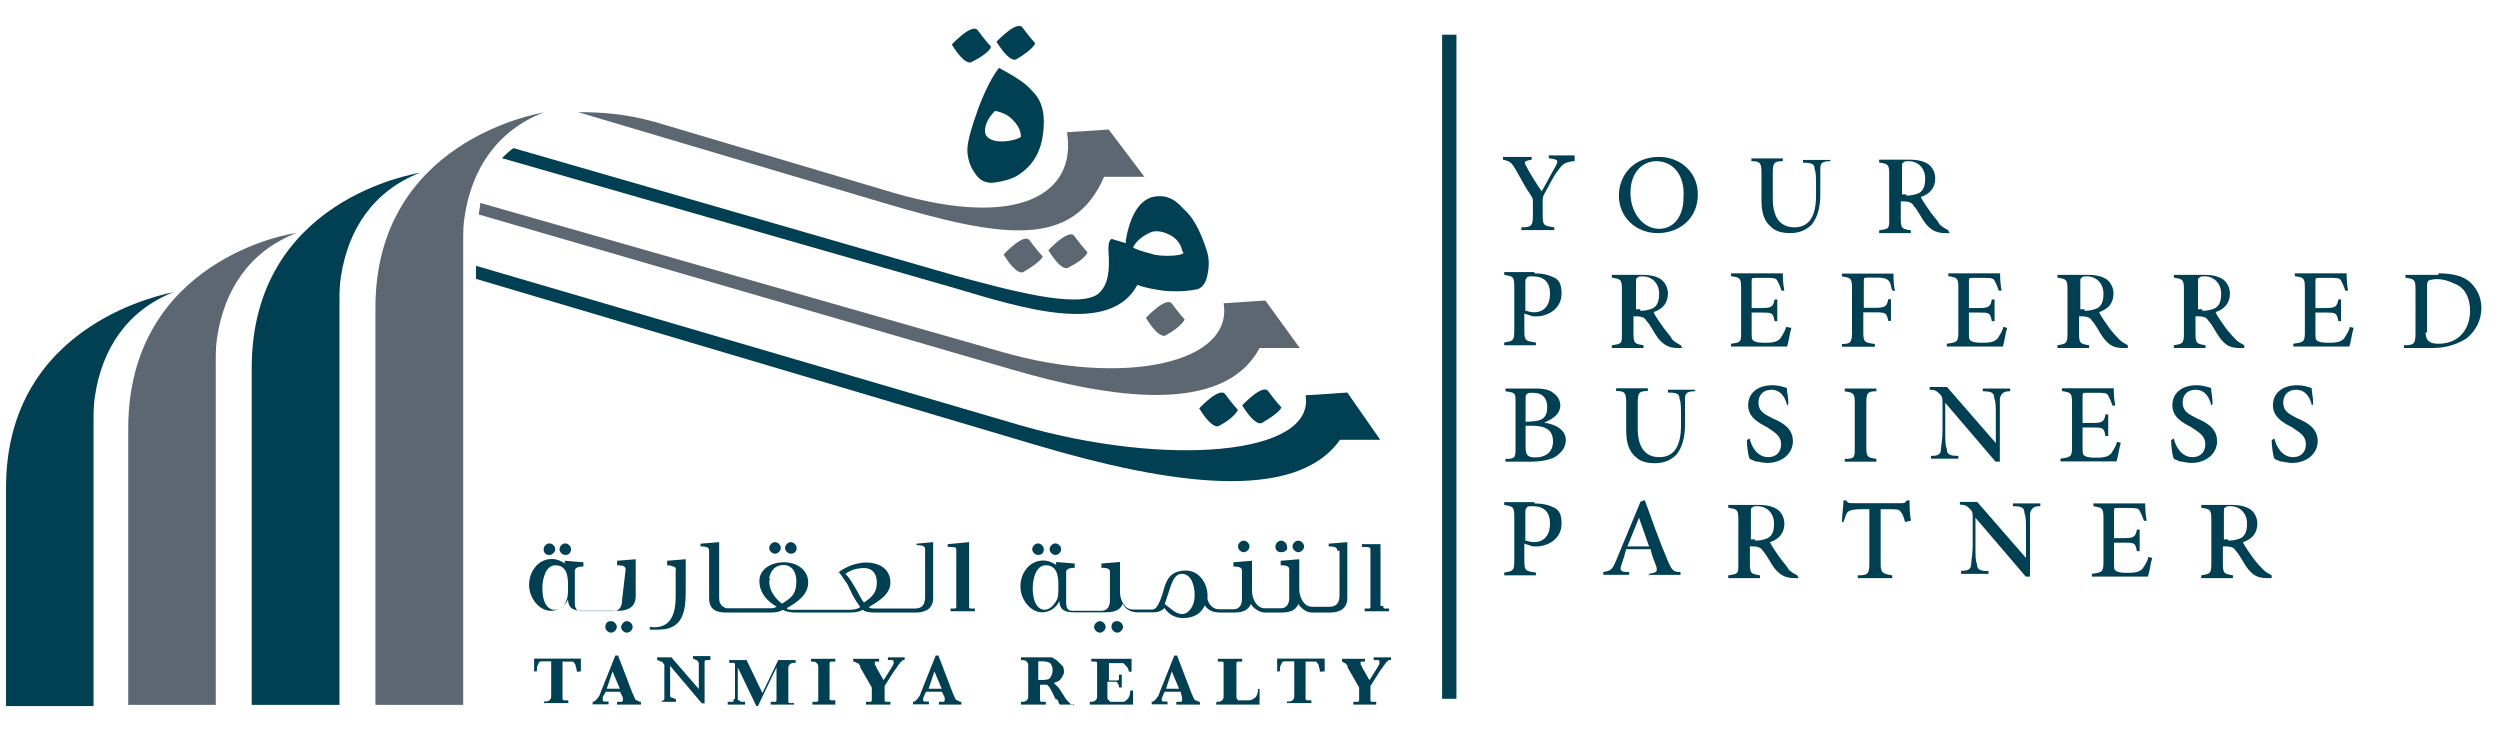
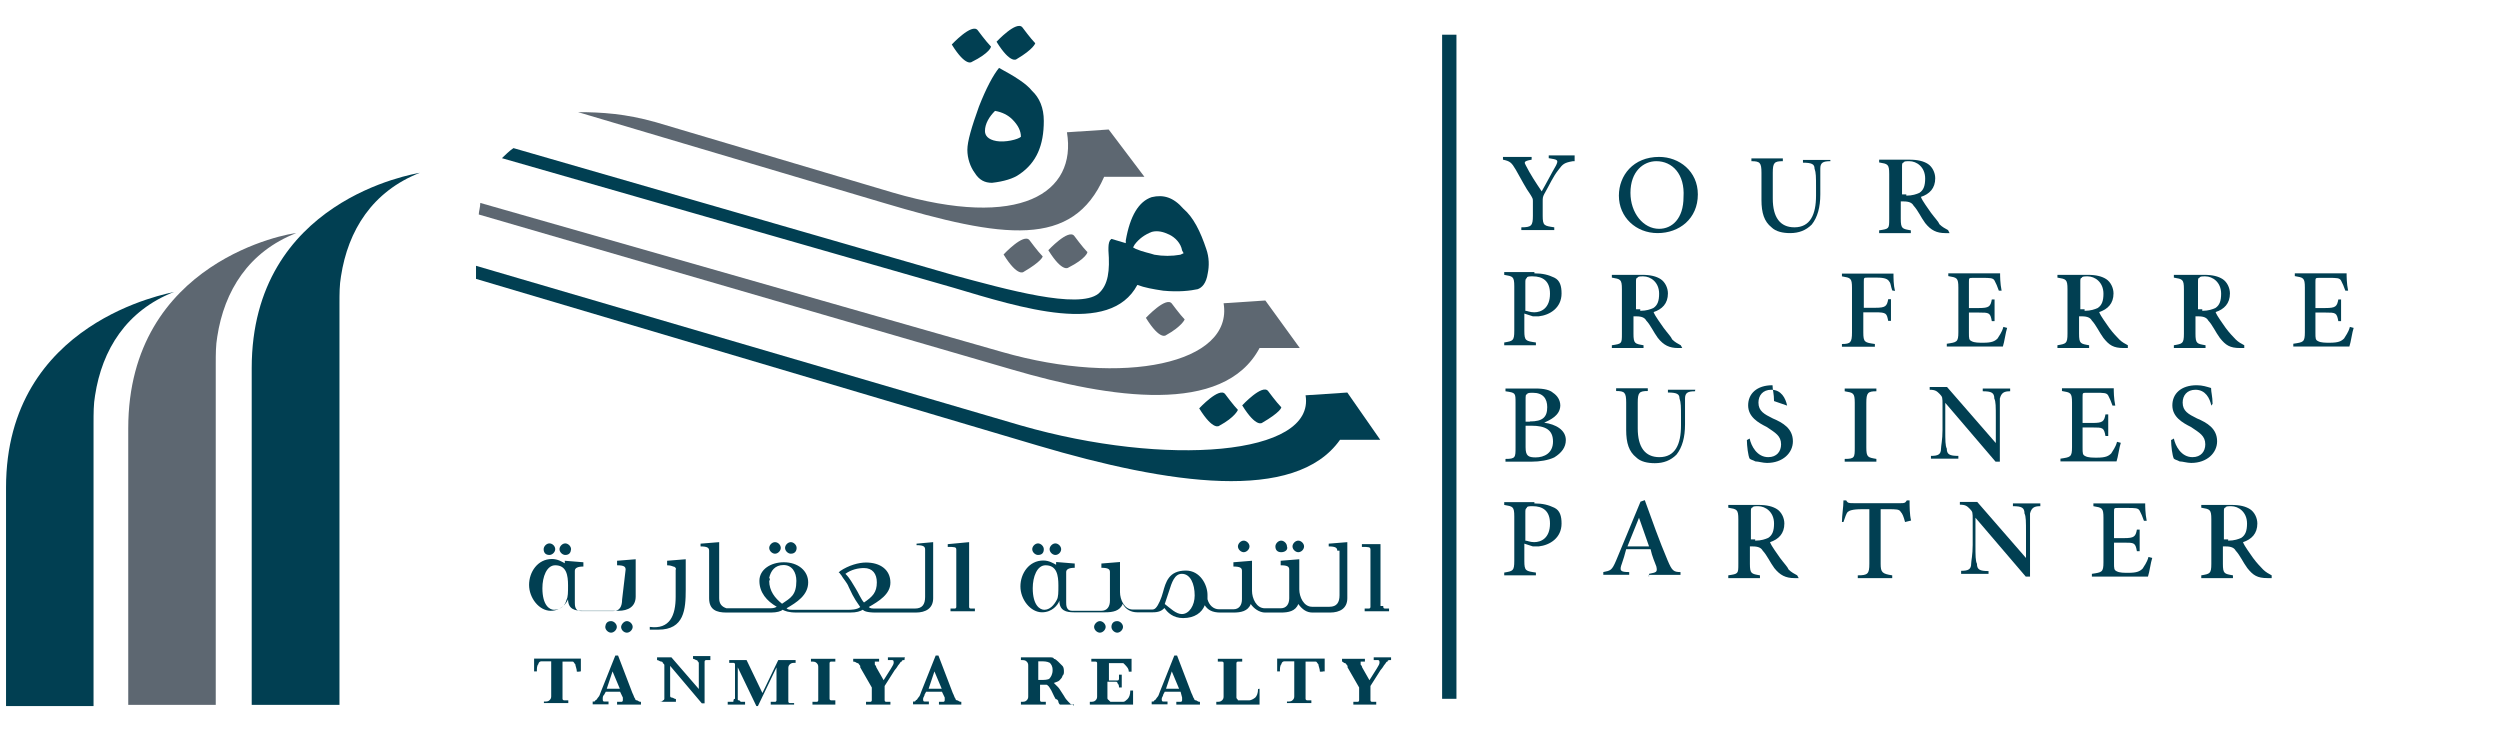
<svg xmlns="http://www.w3.org/2000/svg" version="1.1" id="Layer_1" x="0px" y="0px" viewBox="0 0 994.2 292" style="enable-background:new 0 0 994.2 292;" xml:space="preserve">
  <style type="text/css">
	.st0{fill:#013F52;}
	.st1{fill:#5D6771;}
</style>
  <g>
    <g>
      <g>
        <path class="st0" d="M406,54.4c0-2.3-1.1-4.6-3.4-6.9c-1.7-1.7-4-2.9-6.9-3.4c-2.3,2.3-4,5.1-4,8c0,1.7,1.1,3.4,4.6,4     C399.7,56.7,404.8,55.5,406,54.4z M415.1,48.1c0,9.7-2.9,16.6-9.7,21.2c-2.3,1.7-6.3,2.9-10.9,3.4c-2.9,0-5.1-1.1-6.9-4     c-1.7-2.3-2.9-5.7-2.9-9.1c0-3.4,1.7-9.1,4.6-17.2c2.9-7.4,5.7-12.6,8-15.4c6.3,3.4,10.9,6.3,13.1,9.1     C413.4,38.9,415.1,42.9,415.1,48.1z" />
      </g>
      <g>
        <path class="st0" d="M386.5,24.6c0,0-2.3,2.3-8-6.9c0,0,8-8.6,10.3-5.7c0,0,3.4,4.6,5.1,6.3C394.6,18.4,393.4,21.2,386.5,24.6z      M404.3,23.5c0,0-2.3,2.3-8-6.9c0,0,8-8.6,10.3-5.7c0,0,3.4,4.6,5.1,6.3C411.7,17.2,411.1,19.5,404.3,23.5z" />
      </g>
    </g>
    <g>
      <path class="st1" d="M407.1,108.1c0,0-2.3,2.3-8-6.9c0,0,8-8.6,10.3-5.7c0,0,3.4,4.6,5.1,6.3C415.1,101.8,414,104.1,407.1,108.1z     M424.9,106.4c0,0-2.3,2.3-8-6.9c0,0,8-8.6,10.3-5.7c0,0,3.4,4.6,5.1,6.3C432.9,100.1,431.7,103,424.9,106.4z" />
    </g>
    <g>
      <path class="st1" d="M463.7,133.3c0,0-2.3,2.3-8-6.9c0,0,8-8.6,10.3-5.7c0,0,3.4,4.6,5.1,6.3C471.2,127,470,129.8,463.7,133.3z" />
    </g>
    <g>
      <path class="st0" d="M484.9,169.3c0,0-2.3,2.3-8-6.9c0,0,8-8.6,10.3-5.7c0,0,3.4,4.6,5.1,6.3C492.3,163,491.2,165.9,484.9,169.3z     M502,168.1c0,0-2.3,2.3-8-6.9c0,0,8-8.6,10.3-5.7c0,0,3.4,4.6,5.1,6.3C510,161.9,508.9,164.1,502,168.1z" />
    </g>
    <g>
      <g>
        <path class="st0" d="M552.9,262.5c-0.6,0-1.1,0-1.1,0.6c-0.6,0-0.6,0.6-1.1,1.1s-0.6,1.1-1.7,2.3l-4,6.3v4.6c0,0.6,0,1.1,0,1.1     c0,0.6,0.6,0.6,0.6,0.6c0.6,0,1.1,0,1.7,0v1.1h-9.1v-1.1c0.6,0,1.1,0,1.7,0s0.6-0.6,0.6-0.6c0-0.6,0-0.6,0-1.1v-4l-4.6-8v-0.6     c-0.6-0.6-0.6-1.1-1.1-1.1s-0.6-0.6-1.1-0.6v-1.1h9.1v1.1c-0.6,0-0.6,0-1.1,0h-0.6v0.6v0.6c0,0,0.6,0.6,0.6,1.1l2.9,5.1l2.9-4.6     c0.6-1.1,1.1-1.7,1.1-2.3s0-1.1-0.6-1.1s-1.1,0-1.7,0v-1.1h6.9V262.5z M230.5,267.1h-1.1c0-1.1-0.6-2.3-0.6-2.9     c-0.6-0.6-0.6-1.1-1.1-1.1c-0.6,0-1.1,0-1.7,0h-2.3v13.7c0,0.6,0,1.1,0,1.1c0,0.6,0.6,0.6,0.6,0.6c0.6,0,1.1,0,1.7,0v1.1h-9.7     v-0.6c1.1,0,1.7,0,2.3-0.6c0.6-0.6,0.6-1.1,0.6-1.7v-13.7h-2.3c-0.6,0-1.7,0-1.7,0c-0.6,0-1.1,0.6-1.1,1.1     c-0.6,0.6-0.6,1.7-0.6,2.9h-1.1v-5.1H231v5.1H230.5z M254.5,280.2h-9.1v-1.1c0.6,0,1.1,0,1.7,0s0.6-0.6,0.6-0.6     c0-0.6,0-0.6,0-1.1l-1.1-2.3h-5.7l-0.6,1.1c-0.6,0.6-0.6,1.1-0.6,1.7s0,1.1,0.6,1.1c0.6,0,1.1,0,1.7,0v1.1h-6.3v-1.1     c0.6,0,1.1,0,1.1-0.6c0.6,0,0.6-0.6,1.1-1.1c0.6-0.6,0.6-1.1,1.1-2.3l5.7-14.3h1.1l5.7,14.9c0.6,1.1,0.6,1.7,1.1,2.3     c0,0.6,0.6,0.6,0.6,0.6c0.6,0,0.6,0.6,1.7,0.6v1.1H254.5z M246.5,273.9l-2.9-6.9l-2.3,6.9H246.5z M282.5,262.5     c-1.1,0-1.7,0-1.7,0c-0.6,0-0.6,0.6-0.6,0.6c0,0.6,0,1.1,0,1.7v14.9h-1.1l-12.6-14.9v10.3c0,0.6,0,1.1,0,1.7s0.6,0.6,0.6,0.6     c0.6,0,1.1,0.6,1.7,0.6v1.1h-6.9v0c0.6,0,1.7,0,1.7-0.6c0.6,0,0.6-0.6,0.6-0.6c0-0.6,0-1.1,0-1.7v-9.7c0-0.6,0-1.1,0-1.7     s0-0.6-0.6-1.1c0-0.6-0.6-0.6-0.6-0.6c-0.6,0-1.1-0.6-1.7-0.6v-1.1h5.7l10.9,12.6v-8.6c0-0.6,0-1.1,0-1.7s-0.6-0.6-0.6-1.1     c-0.6,0-1.1-0.6-1.7-0.6v-1.1h6.9C282.5,260.8,282.5,262.5,282.5,262.5z M316.2,280.2h-9.7v-1.1c0.6,0,1.7,0,1.7,0     c0.6,0,0.6-0.6,0.6-0.6c0-0.6,0-0.6,0-1.1v-12l-7.4,15.4h-0.6l-7.4-15.4v11.4c0,0.6,0,1.1,0,1.1c0,0.6,0,0.6,0.6,0.6l0.6,0.6     c0.6,0,1.1,0,1.7,0v1.1h-6.9v-1.1c0.6,0,1.1,0,1.7,0s0.6,0,0.6-0.6c0,0,0-0.6,0.6-0.6c0-0.6,0-0.6,0-1.1v-10.9c0-0.6,0-1.1,0-1.7     s-0.6-0.6-0.6-0.6c-0.6,0-1.1,0-1.7,0v-1.1h6.9l6.3,13.1l6.3-13.1h6.9v1.1c-1.1,0-1.7,0-2.3,0.6s-0.6,1.1-0.6,1.7v12     c0,0.6,0,1.1,0,1.1c0,0.6,0.6,0.6,0.6,0.6c0.6,0,1.1,0,1.7,0v0.6H316.2z M332.8,280.2h-9.7v-1.1c0.6,0,1.1,0,1.7,0     s0.6-0.6,0.6-0.6c0-0.6,0-0.6,0-1.1v-12c0-0.6,0-1.1-0.6-1.7c-0.6-0.6-1.1-0.6-2.3-0.6v-1.1h9.7v1.1c-0.6,0-1.1,0-1.7,0     s-0.6,0.6-0.6,0.6c0,0.6,0,0.6,0,1.1v12c0,0.6,0,1.1,0,1.1c0,0.6,0.6,0.6,0.6,0.6c0.6,0,1.1,0,1.7,0v1.7H332.8z M359.7,262.5     c-0.6,0-1.1,0-1.1,0.6c-0.6,0-0.6,0.6-1.1,1.1c-0.6,0.6-0.6,1.1-1.7,2.3l-4,6.3v4.6c0,0.6,0,1.1,0,1.1c0,0.6,0.6,0.6,0.6,0.6     c0.6,0,1.1,0,1.7,0v1.1h-9.7v-1.1c0.6,0,1.1,0,1.7,0s0.6-0.6,0.6-0.6c0-0.6,0-0.6,0-1.1v-4l-4.6-8v-0.6c-0.6-0.6-0.6-1.1-1.1-1.1     s-0.6-0.6-1.7-0.6v-1.1h10.3v1.1c-0.6,0-0.6,0-1.1,0h-0.6v0.6v0.6c0,0,0.6,0.6,0.6,1.1l2.9,5.1l2.9-4.6c0.6-1.1,1.1-1.7,1.1-2.3     s0-1.1-0.6-1.1c-0.6,0-1.1,0-1.7,0v-1.1h6.9C359.7,261.3,359.7,262.5,359.7,262.5z M382.5,280.2h-9.1v-1.1c0.6,0,1.1,0,1.7,0     c0.6,0,0.6-0.6,0.6-0.6c0-0.6,0-0.6,0-1.1l-1.1-2.3h-6.3l-0.6,1.1c0,0.6-0.6,1.1-0.6,1.7s0,1.1,0.6,1.1c0.6,0,1.1,0,1.7,0v1.1     h-6.3v-1.1c0.6,0,1.1,0,1.1-0.6c0.6,0,0.6-0.6,1.1-1.1c0.6-0.6,0.6-1.1,1.1-2.3l5.7-14.3h1.1l5.7,14.9c0.6,1.1,0.6,1.7,1.1,2.3     c0,0.6,0.6,0.6,0.6,0.6c0.6,0,0.6,0.6,1.7,0.6V280.2z M374.5,273.9l-2.9-6.9l-2.3,6.9H374.5z M426.6,280.2h-5.1     c0,0-0.6-0.6-0.6-1.1c0-0.6-0.6-1.1-1.1-1.1l-0.6-1.1l-1.1-2.3c-0.6-1.1-1.1-1.7-1.1-1.7c-0.6-0.6-0.6-0.6-1.1-0.6s-1.1,0-1.7,0     h-0.6v5.1c0,0.6,0,1.1,0,1.1c0,0.6,0.6,0.6,0.6,0.6c0.6,0,1.1,0,1.7,0v1.1H406v-1.1c1.1,0,1.7,0,2.3-0.6c0.6-0.6,0.6-1.1,0.6-1.7     v-12c0-0.6,0-1.1-0.6-1.7c-0.6-0.6-1.1-0.6-2.3-0.6v-1.1h4.6c0.6,0,0.6,0,1.1,0s0.6,0,1.1,0h1.7c1.1,0,1.7,0,2.9,0     c0.6,0,1.7,0,1.7,0.6c0.6,0,1.1,0.6,1.7,1.1c0.6,0.6,1.1,1.1,1.7,1.7c0.6,0.6,0.6,1.7,0.6,2.3s0,1.1-0.6,1.7     c0,0.6-0.6,1.1-1.1,1.7c-0.6,0.6-1.1,0.6-2.3,1.1c0.6,0.6,1.1,1.1,1.7,1.7c0.6,0.6,1.1,1.7,2.3,3.4c0.6,1.1,1.1,1.7,1.7,2.3     c0.6,0.6,0.6,0.6,1.1,1.1c0.6,0,0.6,0,1.1,0.6v-0.6H426.6z M418.6,266.5c0-1.7-0.6-2.3-1.1-2.9c-1.1-0.6-2.3-0.6-3.4-0.6h-0.6     h-0.6v7.4h1.1c1.1,0,2.9,0,3.4-0.6S418.6,268.2,418.6,266.5z M450.6,273.9v6.3h-17.2v-1.1c1.1,0,1.7,0,2.3-0.6     c0.6-0.6,0.6-1.1,0.6-1.7v-12c0-0.6,0-1.1,0-1.1c0-0.6-0.6-0.6-0.6-0.6c-0.6,0-1.1,0-1.7,0v-1.1h16v5.1h-1.1     c0-1.1-0.6-1.7-1.1-2.3s-0.6-0.6-1.1-1.1c-0.6,0-1.1,0-2.3,0h-3.4v6.9h1.7c0.6,0,1.1,0,1.7,0c0.6,0,0.6-0.6,0.6-0.6     c0-0.6,0-0.6,0-1.7h1.1v5.1h-1.1c0-0.6,0-1.1-0.6-1.7c0-0.6-0.6-0.6-0.6-0.6c-0.6,0-0.6,0-1.7,0h-1.7v4.6c0,0.6,0,1.1,0,1.7     s0,0.6,0.6,1.1l0.6,0.6c0.6,0,1.1,0,1.7,0h1.7c0.6,0,1.1,0,1.7,0c0.6,0,1.1-0.6,1.7-1.1c0.6-0.6,1.1-1.7,1.1-3.4h1.1V273.9z      M476.9,280.2h-9.1v-1.1c0.6,0,1.1,0,1.7,0c0.6,0,0.6-0.6,0.6-0.6c0-0.6,0-0.6,0-1.1l-0.6-2.3h-6.3l-0.6,1.1     c0,0.6-0.6,1.1-0.6,1.7s0,1.1,0.6,1.1s1.1,0,1.7,0v1.1H458v-1.1c0.6,0,1.1,0,1.1-0.6c0.6,0,0.6-0.6,1.1-1.1     c0.6-0.6,0.6-1.1,1.1-2.3l5.7-14.3h1.1l5.7,14.9c0.6,1.1,0.6,1.7,1.1,2.3c0,0.6,0.6,0.6,0.6,0.6c0.6,0,0.6,0.6,1.7,0.6v1.1H476.9     z M468.9,273.9l-2.9-6.9l-2.3,6.9H468.9z M500.9,273.9v6.3h-17.2v-1.1c1.1,0,1.7,0,2.3-0.6c0.6-0.6,0.6-1.1,0.6-1.7v-12     c0-0.6,0-1.1,0-1.1c0-0.6-0.6-0.6-0.6-0.6c-0.6,0-1.1,0-1.7,0v-1.1h9.7v1.1c-0.6,0-1.1,0-1.7,0c-0.6,0-0.6,0.6-0.6,0.6     c0,0.6,0,0.6,0,1.1v10.9c0,0.6,0,1.7,0,1.7c0,0.6,0.6,0.6,0.6,1.1c0.6,0,1.1,0,1.7,0c1.1,0,2.3,0,2.9,0s1.7-0.6,2.3-1.1     c0.6-0.6,1.1-1.7,1.1-3.4L500.9,273.9z M526,267.1h-1.1c0-1.1-0.6-2.3-0.6-2.9c-0.6-0.6-0.6-1.1-1.1-1.1s-1.1,0-1.7,0h-2.3v13.7     c0,0.6,0,1.1,0,1.1c0,0.6,0.6,0.6,0.6,0.6c0.6,0,1.1,0,1.7,0v1.1h-9.7v-0.6c1.1,0,1.7,0,2.3-0.6c0.6-0.6,0.6-1.1,0.6-1.7v-13.7     h-2.3c-0.6,0-1.7,0-1.7,0c-0.6,0-1.1,0.6-1.1,1.1c-0.6,0.6-0.6,1.7-0.6,2.9h-1.1v-5.1h18.9v5.1H526z" />
      </g>
      <g>
        <path class="st0" d="M550.1,240.8v0.6c0,0.6,0.6,0.6,0.6,0.6c0.6,0,1.1,0,1.7,0v1.1h-9.7v-1.1c0.6,0,1.1,0,1.7,0     c0.6,0,0.6-0.6,0.6-0.6s0-0.6,0-1.1v-21.7c0-1.1-0.6-1.1-3.4-1.1v-1.1h7.4v24.6H550.1z M224.8,220.7c-1.1,0-2.3-1.1-2.3-2.3     c0-1.1,1.1-2.3,2.3-2.3c1.1,0,2.3,1.1,2.3,2.3C227,219.6,226.5,220.7,224.8,220.7z M218.5,220.7c-1.7,0-2.3-1.1-2.3-2.3     c0-1.1,1.1-2.3,2.3-2.3s2.3,1.1,2.3,2.3C220.8,219.6,219.6,220.7,218.5,220.7z M243,247c1.1,0,2.3,1.1,2.3,2.3     c0,1.1-1.1,2.3-2.3,2.3c-1.1,0-2.3-1.1-2.3-2.3C240.8,248.2,241.3,247,243,247z M249.3,247c1.1,0,2.3,1.1,2.3,2.3     c0,1.1-1.1,2.3-2.3,2.3s-2.3-1.1-2.3-2.3C247.1,248.2,248.2,247,249.3,247z M308.2,220.2c-1.1,0-2.3-1.1-2.3-2.3     c0-1.1,1.1-2.3,2.3-2.3s2.3,1.1,2.3,2.3C310.5,219,309.4,220.2,308.2,220.2z M314.5,220.2c-1.1,0-2.3-1.1-2.3-2.3     c0-1.1,1.1-2.3,2.3-2.3c1.1,0,2.3,1.1,2.3,2.3C316.8,219,316.2,220.2,314.5,220.2z M412.8,220.7c-1.1,0-2.3-1.1-2.3-2.3     c0-1.1,1.1-2.3,2.3-2.3c1.1,0,2.3,1.1,2.3,2.3C415.1,219.6,414.6,220.7,412.8,220.7z M419.7,220.7c-1.1,0-2.3-1.1-2.3-2.3     c0-1.1,1.1-2.3,2.3-2.3c1.1,0,2.3,1.1,2.3,2.3C422,219.6,420.9,220.7,419.7,220.7z M437.4,247c1.1,0,2.3,1.1,2.3,2.3     c0,1.1-1.1,2.3-2.3,2.3c-1.1,0-2.3-1.1-2.3-2.3C435.1,248.2,436.3,247,437.4,247z M444.3,247c1.1,0,2.3,1.1,2.3,2.3     c0,1.1-1.1,2.3-2.3,2.3c-1.1,0-2.3-1.1-2.3-2.3C442,248.2,442.6,247,444.3,247z M494.6,219.6c-1.1,0-2.3-1.1-2.3-2.3     c0-1.1,1.1-2.3,2.3-2.3c1.1,0,2.3,1.1,2.3,2.3C496.9,218.5,495.7,219.6,494.6,219.6z M516.3,219.6c-1.1,0-2.3-1.1-2.3-2.3     c0-1.1,1.1-2.3,2.3-2.3c1.1,0,2.3,1.1,2.3,2.3C518.6,218.5,517.5,219.6,516.3,219.6z M509.5,219.6c-1.7,0-2.3-1.1-2.3-2.3     c0-1.1,1.1-2.3,2.3-2.3c1.1,0,2.3,1.1,2.3,2.3C512.3,218.5,511.2,219.6,509.5,219.6z M268.8,226.5c0-0.6,0-0.6-0.6-1.1     c-0.6,0-1.1-0.6-2.9-0.6V223l7.4-0.6v0.6v11.4c0,8-0.6,16-10.9,16c-0.6,0-1.7,0-3.4,0v-1.1c8,1.1,10.3-4.6,10.3-12V226.5z      M371.1,215.6v22.3c0,4-2.9,5.7-6.9,5.7h-1.1h-0.6h-14.3c-3.4,0-4.6-0.6-5.1-1.1c-1.1,0.6-2.3,1.1-5.1,1.1h-7.4h-0.6h-13.1     c-3.4,0-4.6-0.6-5.7-1.1c-0.6,0.6-2.3,1.1-4.6,1.1h-15.4h-0.6h-1.7c-4,0-6.9-1.1-6.9-5.7V219c0-1.1-0.6-1.7-3.4-1.7v-1.1l7.4-0.6     v22.3c0,2.3,1.1,3.4,2.9,4h1.7h0.6h14.3c1.7,0,2.3,0,3.4-0.6c-4-2.3-6.9-5.7-6.9-10.3s4.6-7.4,9.7-7.4c5.7,0,9.7,3.4,9.7,8     c0,5.1-4.6,8-8.6,10.3c0.6,0.6,1.1,0.6,2.9,0.6h14.3h0.6h6.9c0.6,0,3.4,0,4.6-1.1c-1.1-1.7-2.3-2.9-4.6-8     c-0.6-1.7-2.3-3.4-2.9-4.6c-0.6-0.6-0.6-1.1-1.1-1.1c0,0,0,0,0.6-0.6c3.4-2.3,7.4-3.4,10.3-3.4c5.7,0,9.7,2.9,9.7,8     c0,4.6-4.6,7.4-8.6,9.7c0.6,0.6,1.1,0.6,2.9,0.6h14.9h0.6c2.9,0,4-1.7,4-4.6v-18.9c0-1.1-0.6-1.7-3.4-1.7v-0.6L371.1,215.6z      M305.9,231c0,4,2.3,6.9,5.1,9.1c3.4-2.3,5.7-3.4,5.7-9.1c0-3.4-1.7-6.3-5.1-6.3c-3.4,0-5.1,2.3-5.7,5.1     C306.5,230.5,305.9,231,305.9,231z M340.2,233.9c1.1,1.7,2.3,4.6,3.4,5.7c3.4-2.3,5.1-4,5.1-8c0-3.4-1.7-5.7-5.1-5.7     c-2.3,0-5.1,0.6-7.4,2.3C338,229.9,339.1,232.2,340.2,233.9z M225.3,238.5c0.6-1.1,0.6-2.9,0.6-5.7c0-4-0.6-8-5.1-8     c-3.4,0-5.1,4.6-5.1,9.1c0,6.9,2.9,8.6,4.6,8.6C223,242.5,224.8,240.8,225.3,238.5z M248.8,226.5c0-1.1-0.6-1.7-3.4-1.7V223     l7.4-0.6v0.6v5.1v9.1c0,4-2.9,5.7-6.9,5.7h-14.3c-2.9,0-5.7-0.6-5.7-4.6c-0.6,1.7-2.9,4.6-6.9,4.6c-4.6,0-8.6-5.1-8.6-10.3     c0-5.1,3.4-10.3,9.1-10.3c2.3,0,4,1.1,5.1,1.7V223l7.4,0.6v1.7c-2.3,0-3.4,0.6-3.4,1.7v0.6v12c0,1.1,0,3.4,2.3,3.4h13.1     c2.3,0,3.4-1.7,3.4-4.6L248.8,226.5z M385.4,215.6v25.2v0.6c0,0.6,0.6,0.6,0.6,0.6c0.6,0,1.1,0,1.7,0v1.1H378v-1.1     c0.6,0,1.1,0,1.7,0c0.6,0,0.6-0.6,0.6-0.6c0-0.6,0-0.6,0-1.1v-21.7c0-1.1-0.6-1.1-3.4-1.1v-1.1L385.4,215.6z M420.3,238.5     c0.6-1.1,0.6-2.9,0.6-5.7c0-4-0.6-8-5.1-8c-3.4,0-5.1,4.6-5.1,9.1c0,6.9,2.9,8.6,4.6,8.6C417.4,242.5,419.1,240.8,420.3,238.5z      M470,244.2c2.9,0,5.1-3.4,5.1-7.4c0-4.6-1.7-8.6-5.1-8.6c-2.9,0-4,3.4-5.1,6.9c-0.6,1.7-1.1,3.4-1.7,5.1     C465.4,241.9,467.7,244.2,470,244.2z M531.8,219c0-1.1-0.6-1.7-3.4-1.7v-1.1l7.4-0.6v22.3c0,4-2.9,5.7-6.9,5.7H522     c-2.3,0-4-1.1-5.7-3.4c-1.1,2.9-4,3.4-6.9,3.4h-6.3c-2.3,0-4.6-1.7-5.7-3.4c-1.1,2.9-4,3.4-6.9,3.4h-5.1c-3.4,0-5.1-1.1-6.3-2.9     c-1.1,2.9-4,5.1-8.6,5.1c-4,0-6.3-2.3-7.4-4c-1.1,1.1-2.3,1.7-4.6,1.7h-6.3c-2.3,0-4.6-1.1-5.7-3.4c-1.1,2.9-4,3.4-6.9,3.4h-12.6     c-2.9,0-5.7-0.6-5.7-4.6c-0.6,1.7-2.9,4.6-6.9,4.6c-4.6,0-8.6-5.1-8.6-10.3c0-5.1,3.4-10.3,9.1-10.3c2.3,0,4,1.1,5.1,1.7v-1.1     l7.4,0.6v1.7c-2.3,0-3.4,0.6-3.4,1.7v12c0,1.1,0,3.4,2.3,3.4H438c2.3,0,3.4-1.7,3.4-4v-11.4c0-1.1-0.6-1.7-3.4-1.7v-1.7l7.4-0.6     v12c0,2.9,1.7,6.9,5.1,6.9h7.4c0.6,0,1.1,0,1.7-0.6c1.1-1.1,2.3-4,2.9-6.3c1.1-4,2.3-8.6,9.1-8.6c5.7,0,8.6,5.7,8.6,9.7     c0,0.6,0,1.1,0,1.7c0.6,2.3,2.3,4,4.6,4h5.7c2.3,0,3.4-1.7,3.4-4V227c0-1.1-0.6-1.7-3.4-1.7v-1.7l7.4-0.6v12     c0,2.9,1.7,6.9,5.1,6.9h6.3c2.3,0,3.4-1.7,3.4-4v-11.4c0-1.1-0.6-1.7-3.4-1.7V223l7.4-0.6v12c0,2.9,1.7,6.9,5.1,6.9h6.9     c2.9,0,4-1.7,4-4.6V219H531.8z" />
      </g>
    </g>
    <g>
      <path class="st0" d="M479.7,99c-2.3-6.9-5.1-12.6-9.1-16c-4-4.6-8-5.7-12.6-4.6c-5.1,1.7-8.6,7.4-10.3,17.2v1.1L442,95    c0,0,0,0-0.6,0.6c-0.6,1.1-0.6,2.3-0.6,4c0.6,8,0,13.7-4,17.2c-8,6.3-36.6-1.7-57.7-7.4L204.2,58.9c-1.7,1.1-3.4,2.9-4.6,4    l179.5,51.5c26.9,8,62.3,19.4,73.2-1.1c2.9,1.1,6.3,1.7,10.3,2.3c6.3,0.6,10.9,0,13.7-0.6c1.7-0.6,3.4-2.3,4-6.3    C480.9,105.8,480.9,102.4,479.7,99z M469.4,101.3c-3.4,0.6-6.9,0.6-10.3,0c-1.7-0.6-4.6-1.1-7.4-2.3l-1.1-0.6l0.6-1.1    c1.7-2.3,4-4,6.9-5.1c2.3-0.6,4.6,0,6.9,1.1c2.3,1.1,4.6,3.4,5.1,6.3l0.6,1.1L469.4,101.3z" />
    </g>
    <g>
      <g>
        <path class="st1" d="M503.2,119.5l-16.6,1.1c4,24-40,33.2-88,19.4L191,80.7c0,1.7-0.6,3.4-0.6,4.6L402.6,147     c38.9,11.4,84,18.3,98.3-8.6h16L503.2,119.5z" />
      </g>
    </g>
    <g>
      <g>
        <path class="st0" d="M535.8,156.1l-16.6,1.1c4,24-55.5,28.6-113.2,12l-216.7-63.5c0,0.6,0,1.7,0,2.3c0,1.1,0,1.7,0,2.9     l223.5,66.3c52,15.4,102.3,22.9,120.1-2.3h16L535.8,156.1z" />
      </g>
    </g>
    <g>
      <path class="st1" d="M440.9,51.5l-16.6,1.1c4,24-18.3,38.9-69.2,24l-94.3-28c-12-3.4-21.7-4-30.9-4l121.2,36    c48,14.3,75.5,18.3,88-10.3h16L440.9,51.5z" />
    </g>
    <g>
-       <path class="st1" d="M216.2,44.7c-18.9,7.4-28.6,22.9-31.4,41.2c-0.6,3.4-0.6,6.9-0.6,10.9v183.5h-34.9V122.4    C149.3,56.1,213.9,45.2,216.2,44.7z" />
-     </g>
+       </g>
    <g>
      <path class="st0" d="M167,68.7c-18.9,7.4-28.6,22.9-31.4,41.2c-0.6,3.4-0.6,6.9-0.6,10.9v159.5h-34.9V146.4    C100.1,79.5,164.7,69.2,167,68.7z" />
    </g>
    <g>
      <path class="st1" d="M117.8,92.7c-18.9,7.4-28.6,22.9-31.4,41.2c-0.6,3.4-0.6,6.9-0.6,10.9v135.5H51V170.4    C51,103.5,115.6,92.7,117.8,92.7z" />
    </g>
    <g>
      <path class="st0" d="M69.2,116.1c-18.9,7.4-28.6,22.9-31.4,41.2c-0.6,3.4-0.6,6.9-0.6,11.4v112.1H2.4v-86.9    C2.4,127.6,67.5,116.7,69.2,116.1z" />
    </g>
  </g>
  <g>
    <rect x="573.5" y="13.8" class="st0" width="5.7" height="264.1" />
  </g>
  <g>
    <g>
      <path class="st0" d="M625.5,64.1c-3.4,0.6-4,1.1-5.7,3.4c-2.3,2.9-3.4,5.7-5.7,9.7c-0.6,1.1-0.6,1.7-0.6,2.9v5.7    c0,4,0.6,4,4.6,4.6v1.1h-13.1v-1.1c4,0,4.6-0.6,4.6-4.6v-5.7c0-1.1,0-1.1-1.1-2.9c-1.7-2.3-3.4-5.7-5.7-9.7    c-1.7-2.9-2.3-3.4-5.1-4v-1.1h11.4v1.1c-3.4,0.6-2.9,1.1-2.3,2.3c1.7,3.4,4,6.9,6.3,10.3c1.7-2.9,4-7.4,5.7-10.3    c1.1-2.3,0.6-2.3-2.9-2.9v-1.1h10.3v2.3H625.5z" />
    </g>
    <g>
      <path class="st0" d="M659.8,62.4c8,0,15.4,5.7,15.4,14.9c0,9.7-7.4,15.4-16,15.4c-8.6,0-15.4-6.3-15.4-14.9    C643.8,69.8,649.5,62.4,659.8,62.4L659.8,62.4z M658.7,64.1c-5.1,0-10.3,4-10.3,12.6c0,8,5.1,14.3,11.4,14.3c5.1,0,9.7-4,9.7-12.6    C670.1,69.2,665,64.1,658.7,64.1L658.7,64.1z" />
    </g>
    <g>
      <path class="st0" d="M727.9,64.1c-2.9,0-4,0.6-4,2.9c0,1.1,0,2.9,0,6.9v3.4c0,5.1-1.1,9.1-3.4,12c-2.3,2.3-5.1,3.4-8.6,3.4    c-2.9,0-5.7-0.6-7.4-2.3c-2.9-2.3-4-5.7-4-10.9V68.7c0-4-0.6-4.6-4-4.6v-1.1H709v1.1c-3.4,0-4,0.6-4,4.6V79    c0,7.4,2.9,11.4,8.6,11.4c6.3,0,8.6-5.1,8.6-12.6v-3.4c0-4,0-5.7-0.6-7.4c0-1.7-1.1-2.3-4.6-2.3v-1.1h10.9V64.1z" />
    </g>
    <g>
      <path class="st0" d="M775.3,92.7c-0.6,0-1.1,0-1.7,0c-3.4,0-5.7-1.1-8-4c-1.7-2.3-2.9-5.1-4.6-6.9c-0.6-1.1-1.7-1.7-4-1.7h-1.1V87    c0,4,0.6,4,4,4.6v1.1h-12.6v-1.1c4-0.6,4-0.6,4-4.6V69.2c0-4-0.6-4-4-4.6v-1.1h12c3.4,0,5.7,0.6,7.4,1.7c1.7,1.1,2.9,3.4,2.9,5.7    c0,4-2.3,6.3-5.7,7.4c0.6,1.7,2.9,4.6,4,6.3c1.7,2.3,2.9,3.4,3.4,4.6c1.1,1.1,2.3,1.7,3.4,2.3L775.3,92.7z M758.2,77.8    c2.3,0,4-0.6,5.1-1.1c1.7-1.1,2.3-2.9,2.3-5.7c0-4.6-3.4-6.9-6.3-6.9c-1.1,0-2.3,0-2.3,0.6c-0.6,0-0.6,0.6-0.6,1.7v10.9h1.7V77.8z    " />
    </g>
    <g>
      <path class="st0" d="M610.1,108.7c3.4,0,5.7,0.6,8,1.7s2.9,3.4,2.9,6.3c0,5.7-4.6,8.6-9.1,9.1c-0.6,0-1.7,0-2.3,0l-3.4-1.1v6.9    c0,4,0.6,4,4.6,4.6v1.1h-12.6v-1.1c3.4-0.6,4-0.6,4-4.6v-17.7c0-4-0.6-4-4-4.6v-1.1h12V108.7z M606.7,123.6c0.6,0,1.7,0.6,3.4,0.6    c2.9,0,6.3-1.7,6.3-7.4c0-5.1-2.9-6.9-6.9-6.9c-1.1,0-2.3,0-2.3,0.6c-0.6,0.6-0.6,0.6-0.6,2.3V123.6z" />
    </g>
    <g>
      <path class="st0" d="M669,138.4c-0.6,0-1.1,0-1.7,0c-3.4,0-5.7-1.1-8-4c-1.7-2.3-2.9-5.1-4.6-6.9c-0.6-1.1-1.7-1.7-4-1.7h-1.1v6.9    c0,4,0.6,4,4,4.6v1.1H641v-1.1c4-0.6,4-0.6,4-4.6V115c0-4-0.6-4-4-4.6v-1.1h12c3.4,0,5.7,0.6,7.4,1.7c1.7,1.1,2.9,3.4,2.9,5.7    c0,4-2.3,6.3-5.7,7.4c0.6,1.7,2.9,4.6,4,6.3c1.7,2.3,2.9,3.4,3.4,4.6c1.1,1.1,2.3,1.7,3.4,2.3L669,138.4z M652.4,123.6    c2.3,0,4-0.6,5.1-1.1c1.7-1.1,2.3-2.9,2.3-5.7c0-4.6-3.4-6.9-6.3-6.9c-1.1,0-2.3,0-2.3,0.6c-0.6,0-0.6,0.6-0.6,1.7V123h1.7V123.6z    " />
    </g>
    <g>
-       <path class="st0" d="M712.4,130.4c-0.6,1.7-1.1,5.7-1.7,7.4h-22.3v-1.1c4-0.6,4-0.6,4-4.6v-17.7c0-4-0.6-4-4-4.6v-1.1H709    c0,1.1,0,4,0.6,6.9h-1.1c-0.6-1.7-1.1-2.9-1.7-4s-1.7-1.1-5.1-1.1h-3.4c-1.7,0-1.7,0-1.7,1.7v10.3h4c4,0,4.6-0.6,5.1-3.4h1.1v8.6    h-1.1c-0.6-3.4-1.1-3.4-5.1-3.4h-4v8c0,2.3,0,2.9,1.1,3.4c1.1,0.6,2.9,0.6,4.6,0.6c3.4,0,4.6-0.6,5.7-1.7c0.6-1.1,1.7-2.3,2.3-4.6    L712.4,130.4z" />
-     </g>
+       </g>
    <g>
      <path class="st0" d="M752.5,115.5c-0.6-1.7-0.6-2.9-1.1-3.4c-0.6-1.1-1.7-1.7-5.1-1.7h-3.4c-1.7,0-1.7,0-1.7,1.7v10.3h4.6    c4,0,4.6-0.6,5.1-3.4h1.1v8.6h-1.1c-0.6-2.9-0.6-3.4-5.1-3.4H741v8c0,4,0.6,4,4.6,4.6v1.1h-13.1v-1.1c3.4,0,4-0.6,4-4.6v-17.7    c0-4-0.6-4-4-4.6v-1.1H753c0,1.7,0,4.6,0.6,6.9L752.5,115.5z" />
    </g>
    <g>
      <path class="st0" d="M798.2,130.4c-0.6,1.7-1.1,5.7-1.7,7.4h-22.3v-1.1c4-0.6,4.6-0.6,4.6-4.6v-17.7c0-4-0.6-4-4-4.6v-1.1h20.6    c0,1.1,0,4,0.6,6.9h-1.1c-0.6-1.7-1.1-2.9-1.7-4s-1.7-1.1-5.1-1.1h-3.4c-1.7,0-1.7,0-1.7,1.7v10.3h4c4,0,4.6-0.6,5.1-3.4h1.1v8.6    h-1.1c-0.6-3.4-1.1-3.4-5.1-3.4h-4v8c0,2.3,0,2.9,1.1,3.4c1.1,0.6,2.9,0.6,4.6,0.6c3.4,0,4.6-0.6,5.7-1.7c0.6-1.1,1.7-2.3,2.3-4.6    L798.2,130.4z" />
    </g>
    <g>
      <path class="st0" d="M846.2,138.4c-0.6,0-1.1,0-1.7,0c-4,0-5.7-1.1-8-4c-1.7-2.3-2.9-5.1-4.6-6.9c-0.6-1.1-1.7-1.7-4-1.7h-1.1v6.9    c0,4,0.6,4,4,4.6v1.1h-12.6v-1.1c3.4-0.6,4-0.6,4-4.6V115c0-4-0.6-4-4-4.6v-1.1h12c3.4,0,5.7,0.6,7.4,1.7c1.7,1.1,2.9,3.4,2.9,5.7    c0,4-2.3,6.3-5.7,7.4c0.6,1.7,2.9,4.6,4,6.3c1.7,2.3,2.9,3.4,4,4.6c1.1,1.1,2.3,1.7,3.4,2.3L846.2,138.4z M829.1,123.6    c2.3,0,4-0.6,5.1-1.1c1.7-1.1,2.3-2.9,2.3-5.7c0-4.6-3.4-6.9-6.3-6.9c-1.1,0-2.3,0-2.3,0.6c-0.6,0-0.6,0.6-0.6,1.7V123h1.7V123.6z    " />
    </g>
    <g>
      <path class="st0" d="M892.5,138.4c-0.6,0-1.1,0-1.7,0c-4,0-5.7-1.1-8-4c-1.7-2.3-2.9-5.1-4.6-6.9c-0.6-1.1-1.7-1.7-4-1.7h-1.1v6.9    c0,4,0.6,4,4,4.6v1.1h-12.6v-1.1c3.4-0.6,4-0.6,4-4.6V115c0-4-0.6-4-4-4.6v-1.1h12c3.4,0,5.7,0.6,7.4,1.7c1.7,1.1,2.9,3.4,2.9,5.7    c0,4-2.3,6.3-5.7,7.4c0.6,1.7,2.9,4.6,4,6.3c1.7,2.3,2.9,3.4,4,4.6c1.1,1.1,2.3,1.7,3.4,2.3L892.5,138.4z M875.9,123.6    c2.3,0,4-0.6,5.1-1.1c1.7-1.1,2.3-2.9,2.3-5.7c0-4.6-3.4-6.9-6.3-6.9c-1.1,0-2.3,0-2.3,0.6c-0.6,0-0.6,0.6-0.6,1.7V123h1.7V123.6z    " />
    </g>
    <g>
      <path class="st0" d="M936,130.4c-0.6,1.7-1.1,5.7-1.7,7.4H912v-1.1c4-0.6,4.6-0.6,4.6-4.6v-17.7c0-4-0.6-4-4-4.6v-1.1h20.6    c0,1.1,0,4,0.6,6.9h-1.1c-0.6-1.7-1.1-2.9-1.7-4s-1.7-1.1-5.1-1.1h-3.4c-1.7,0-1.7,0-1.7,1.7v10.3h4c4,0,4.6-0.6,5.1-3.4h1.1v8.6    h-1.1c-0.6-3.4-1.1-3.4-5.1-3.4h-4v8c0,2.3,0,2.9,1.1,3.4c1.1,0.6,2.9,0.6,4.6,0.6c3.4,0,4.6-0.6,5.7-1.7c0.6-1.1,1.7-2.3,2.3-4.6    L936,130.4z" />
    </g>
    <g>
-       <path class="st0" d="M969.7,108.7c5.7,0,10.3,1.1,13.1,4c2.3,2.3,4,5.7,4,9.7c0,5.1-2.3,9.1-5.7,12c-3.4,2.3-8,4-13.7,4H956v-1.1    c4,0,4.6-0.6,4.6-4.6V115c0-4-0.6-4-4-4.6v-1.1h13.1V108.7z M964.6,132.1c0,3.4,1.7,4.6,5.1,4.6c8.6,0,12.6-6.3,12.6-13.1    c0-4.6-1.7-8.6-5.1-10.3c-2.3-1.1-5.1-2.3-8-2.3c-2.3,0-3.4,0.6-3.4,0.6c-0.6,0.6-0.6,1.1-0.6,2.9v17.7H964.6z" />
-     </g>
+       </g>
    <g>
      <path class="st0" d="M614.1,168.1c4.6,0.6,8.6,2.9,8.6,6.9c0,2.9-1.7,5.1-4.6,6.9c-2.3,1.1-5.7,1.7-9.1,1.7h-10.3v-1.1    c4,0,4-0.6,4-4.6v-17.7c0-4,0-4-4-4.6v-1.1h12c3.4,0,5.7,0.6,6.9,1.7c1.7,1.1,2.9,2.9,2.9,5.1C620.4,165.3,616.4,167,614.1,168.1    L614.1,168.1z M608.4,167.6c5.1,0,6.9-1.7,6.9-5.7c0-3.4-1.7-5.7-5.7-5.7c-1.1,0-2.3,0-2.3,0.6c-0.6,0-0.6,0.6-0.6,2.3v8.6H608.4z     M606.7,177.9c0,3.4,1.1,4,4,4c3.4,0,6.9-1.7,6.9-6.3s-2.9-6.3-8.6-6.3h-2.3V177.9z" />
    </g>
    <g>
      <path class="st0" d="M674.1,155.6c-2.9,0-4,0.6-4,2.9c0,1.1,0,2.9,0,6.9v3.4c0,5.1-1.1,9.1-3.4,12c-2.3,2.3-5.1,3.4-8.6,3.4    c-2.9,0-5.7-0.6-7.4-2.3c-2.9-2.3-4-5.7-4-10.9v-10.9c0-4-0.6-4.6-4-4.6v-1.1h12.6v1.1c-3.4,0-4,0.6-4,4.6v10.3    c0,7.4,2.9,11.4,8.6,11.4c6.3,0,8.6-5.1,8.6-12.6v-3.4c0-4,0-5.7-0.6-7.4c0-1.7-1.1-2.3-4.6-2.3V155h10.9    C674.1,155,674.1,155.6,674.1,155.6z" />
    </g>
    <g>
-       <path class="st0" d="M710.7,161.3c-0.6-2.9-2.3-6.3-6.3-6.3c-3.4,0-5.1,2.3-5.1,5.1c0,3.4,2.3,4.6,5.7,6.3c4,1.7,8,4,8,9.1    c0,4.6-4,8.6-10.3,8.6c-1.7,0-3.4-0.6-4.6-0.6c-1.1-0.6-1.7-0.6-2.3-1.1c-0.6-1.1-1.1-5.1-1.1-7.4l1.1-0.6    c0.6,2.9,2.9,7.4,7.4,7.4c3.4,0,5.1-2.3,5.1-5.1c0-3.4-2.3-4.6-5.7-6.9c-3.4-1.7-7.4-4-7.4-8.6c0-4.6,3.4-8,9.7-8    c2.3,0,4,0.6,5.7,1.1c0,1.7,0.6,3.4,0.6,6.3L710.7,161.3z" />
+       <path class="st0" d="M710.7,161.3c-0.6-2.9-2.3-6.3-6.3-6.3c-3.4,0-5.1,2.3-5.1,5.1c0,3.4,2.3,4.6,5.7,6.3c4,1.7,8,4,8,9.1    c0,4.6-4,8.6-10.3,8.6c-1.7,0-3.4-0.6-4.6-0.6c-1.1-0.6-1.7-0.6-2.3-1.1c-0.6-1.1-1.1-5.1-1.1-7.4l1.1-0.6    c0.6,2.9,2.9,7.4,7.4,7.4c3.4,0,5.1-2.3,5.1-5.1c0-3.4-2.3-4.6-5.7-6.9c-3.4-1.7-7.4-4-7.4-8.6c0-4.6,3.4-8,9.7-8    c0,1.7,0.6,3.4,0.6,6.3L710.7,161.3z" />
    </g>
    <g>
      <path class="st0" d="M733.6,183.6v-1.1c4,0,4-0.6,4-4.6v-17.7c0-4-0.6-4-4-4.6v-1.1h12.6v1.1c-3.4,0-4,0.6-4,4.6v17.7    c0,4,0.6,4,4,4.6v1.1H733.6z" />
    </g>
    <g>
      <path class="st0" d="M799.3,155.6c-2.3,0-3.4,0.6-4,2.9c0,1.7,0,3.4,0,7.4v17.7h-1.7l-20-23.4l0,0V171c0,4,0,6.3,0.6,7.4    c0,2.3,1.1,2.9,4.6,2.9v1.1h-10.9v-1.1c2.9,0,4-0.6,4-2.9c0-1.1,0.6-3.4,0.6-7.4v-9.7c0-3.4,0-3.4-1.1-4.6c-1.1-1.1-1.7-1.7-4-1.7    v-1.1h6.9l19.4,22.3l0,0v-10.3c0-4,0-6.3-0.6-7.4c0-2.3-1.1-2.9-4.6-2.9v-1.1h10.9V155.6z" />
    </g>
    <g>
      <path class="st0" d="M843.4,176.1c-0.6,1.7-1.1,5.7-1.7,7.4h-22.3v-1.1c4-0.6,4.6-0.6,4.6-4.6v-17.7c0-4-0.6-4-4-4.6v-1.1h20.6    c0,1.1,0,4,0.6,6.9h-1.1c-0.6-1.7-1.1-2.9-1.7-4s-1.7-1.1-5.1-1.1h-3.4c-1.7,0-1.7,0-1.7,1.7v10.3h4c4,0,4.6-0.6,5.1-3.4h1.1v8.6    h-1.1c-0.6-3.4-1.1-3.4-5.1-3.4h-4v8c0,2.3,0,2.9,1.1,3.4c1.1,0.6,2.9,0.6,4.6,0.6c3.4,0,4.6-0.6,5.7-1.7c0.6-1.1,1.7-2.3,2.3-4.6    L843.4,176.1z" />
    </g>
    <g>
      <path class="st0" d="M879.4,161.3c-0.6-2.9-2.3-6.3-6.3-6.3c-3.4,0-5.1,2.3-5.1,5.1c0,3.4,2.3,4.6,5.7,6.3c4,1.7,8,4,8,9.1    c0,4.6-4,8.6-10.3,8.6c-1.7,0-3.4-0.6-4.6-0.6c-1.1-0.6-1.7-0.6-2.3-1.1c-0.6-1.1-1.1-5.1-1.1-7.4l1.1-0.6    c0.6,2.9,2.9,7.4,7.4,7.4c3.4,0,5.1-2.3,5.1-5.1c0-3.4-2.3-4.6-5.7-6.9c-3.4-1.7-7.4-4-7.4-8.6c0-4.6,3.4-8,9.7-8    c2.3,0,4,0.6,5.7,1.1c0,1.7,0.6,3.4,0.6,6.3L879.4,161.3z" />
    </g>
    <g>
-       <path class="st0" d="M919.4,161.3c-0.6-2.9-2.3-6.3-6.3-6.3c-3.4,0-5.1,2.3-5.1,5.1c0,3.4,2.3,4.6,5.7,6.3c4,1.7,8,4,8,9.1    c0,4.6-4,8.6-10.3,8.6c-1.7,0-3.4-0.6-4.6-0.6c-1.1-0.6-1.7-0.6-2.3-1.1c-0.6-1.1-1.1-5.1-1.1-7.4l1.1-0.6    c0.6,2.9,2.9,7.4,7.4,7.4c3.4,0,5.1-2.3,5.1-5.1c0-3.4-2.3-4.6-5.7-6.9c-3.4-1.7-7.4-4-7.4-8.6c0-4.6,3.4-8,9.7-8    c2.3,0,4,0.6,5.7,1.1c0,1.7,0.6,3.4,0.6,6.3L919.4,161.3z" />
-     </g>
+       </g>
    <g>
      <path class="st0" d="M610.1,200.2c3.4,0,5.7,0.6,8,1.7s2.9,3.4,2.9,6.3c0,5.7-4.6,8.6-9.1,9.1c-0.6,0-1.7,0-2.3,0l-3.4-1.1v6.9    c0,4,0.6,4,4.6,4.6v1.1h-12.6v-1.1c3.4-0.6,4-0.6,4-4.6v-17.7c0-4-0.6-4-4-4.6v-1.1h12V200.2z M606.7,215c0.6,0,1.7,0.6,3.4,0.6    c2.9,0,6.3-1.7,6.3-7.4c0-5.1-2.9-6.9-6.9-6.9c-1.1,0-2.3,0-2.3,0.6c-0.6,0.6-0.6,0.6-0.6,2.3V215z" />
    </g>
    <g>
      <path class="st0" d="M655.8,229.3v-1.1c2.9-0.6,3.4-0.6,2.9-2.9c-0.6-1.7-1.7-4-2.3-6.9h-9.7c-0.6,2.3-1.1,4-1.7,5.7    c-1.1,2.9-0.6,3.4,2.9,3.4v1.1h-10.3v-1.1c2.9-0.6,3.4-0.6,5.1-4.6l9.7-23.4l1.7-0.6c2.9,8,5.7,16,9.1,24c1.7,4,2.3,4.6,5.1,4.6    v1.1h-12.6V229.3z M651.8,205.9L651.8,205.9c-1.7,4-2.9,7.4-4.6,11.4h8.6L651.8,205.9z" />
    </g>
    <g>
      <path class="st0" d="M715.3,229.9c-0.6,0-1.1,0-1.7,0c-3.4,0-5.7-1.1-8-4c-1.7-2.3-2.9-5.1-4.6-6.9c-0.6-1.1-1.7-1.7-4-1.7h-1.1    v6.9c0,4,0.6,4,4,4.6v1.1h-12.6v-1.1c4-0.6,4-0.6,4-4.6v-17.7c0-4-0.6-4-4-4.6v-1.1h12c3.4,0,5.7,0.6,7.4,1.7    c1.7,1.1,2.9,3.4,2.9,5.7c0,4-2.3,6.3-5.7,7.4c0.6,1.7,2.9,4.6,4,6.3c1.7,2.3,2.9,3.4,3.4,4.6c1.1,1.1,2.3,1.7,3.4,2.3    L715.3,229.9z M698.1,215c2.3,0,4-0.6,5.1-1.1c1.7-1.1,2.3-2.9,2.3-5.7c0-4.6-3.4-6.9-6.3-6.9c-1.1,0-2.3,0-2.3,0.6    c-0.6,0-0.6,0.6-0.6,1.7v10.9h1.7V215z" />
    </g>
    <g>
      <path class="st0" d="M757.6,207.6c-0.6-2.3-1.1-3.4-1.7-4c-0.6-1.1-1.7-1.1-5.1-1.1h-2.9v21.7c0,3.4,0.6,4,4.6,4.6v1.1h-13.7v-1.1    c4,0,4.6-0.6,4.6-4.6v-21.7h-2.9c-4,0-5.1,0.6-5.7,1.1c-0.6,0.6-1.1,2.3-1.7,4h-0.6c0-2.9,0.6-5.7,0.6-8.6h1.1    c0.6,1.1,1.1,1.1,2.9,1.1h18.9c1.1,0,1.7,0,2.3-1.1h1.1c0,2.3,0,5.7,0.6,8L757.6,207.6z" />
    </g>
    <g>
      <path class="st0" d="M811.3,201.3c-2.3,0-3.4,0.6-4,2.9c0,1.7,0,3.4,0,7.4v17.7h-1.7l-20-23.4l0,0v10.9c0,4,0,6.3,0.6,7.4    c0,2.3,1.1,2.9,4.6,2.9v1.1h-10.9V227c2.9,0,4-0.6,4-2.9c0-1.1,0.6-3.4,0.6-7.4V207c0-3.4,0-3.4-1.1-4.6c-1.1-1.1-1.7-1.7-4-1.7    v-1.1h6.9l19.4,22.3l0,0v-10.3c0-4,0-6.3-0.6-7.4c0-2.3-1.1-2.9-4.6-2.9v-1.1h10.9V201.3z" />
    </g>
    <g>
      <path class="st0" d="M855.9,221.9c-0.6,1.7-1.1,5.7-1.7,7.4h-22.3v-1.1c4-0.6,4.6-0.6,4.6-4.6v-17.7c0-4-0.6-4-4-4.6v-1.1h20.6    c0,1.1,0,4,0.6,6.9h-1.1c-0.6-1.7-1.1-2.9-1.7-4c-0.6-1.1-1.7-1.1-5.1-1.1h-3.4c-1.7,0-1.7,0-1.7,1.7v10.3h4c4,0,4.6-0.6,5.1-3.4    h1.1v8.6h-1.1c-0.6-3.4-1.1-3.4-5.1-3.4h-4v8c0,2.3,0,2.9,1.1,3.4c1.1,0.6,2.9,0.6,4.6,0.6c3.4,0,4.6-0.6,5.7-1.7    c0.6-1.1,1.7-2.3,2.3-4.6L855.9,221.9z" />
    </g>
    <g>
      <path class="st0" d="M903.4,229.9c-0.6,0-1.1,0-1.7,0c-4,0-5.7-1.1-8-4c-1.7-2.3-2.9-5.1-4.6-6.9c-0.6-1.1-1.7-1.7-4-1.7h-1.1v6.9    c0,4,0.6,4,4,4.6v1.1h-12.6v-1.1c3.4-0.6,4-0.6,4-4.6v-17.7c0-4-0.6-4-4-4.6v-1.1h12c3.4,0,5.7,0.6,7.4,1.7    c1.7,1.1,2.9,3.4,2.9,5.7c0,4-2.3,6.3-5.7,7.4c0.6,1.7,2.9,4.6,4,6.3c1.7,2.3,2.9,3.4,4,4.6c1.1,1.1,2.3,1.7,3.4,2.3L903.4,229.9z     M886.2,215c2.3,0,4-0.6,5.1-1.1c1.7-1.1,2.3-2.9,2.3-5.7c0-4.6-3.4-6.9-6.3-6.9c-1.1,0-2.3,0-2.3,0.6c-0.6,0-0.6,0.6-0.6,1.7    v10.9h1.7V215z" />
    </g>
  </g>
</svg>